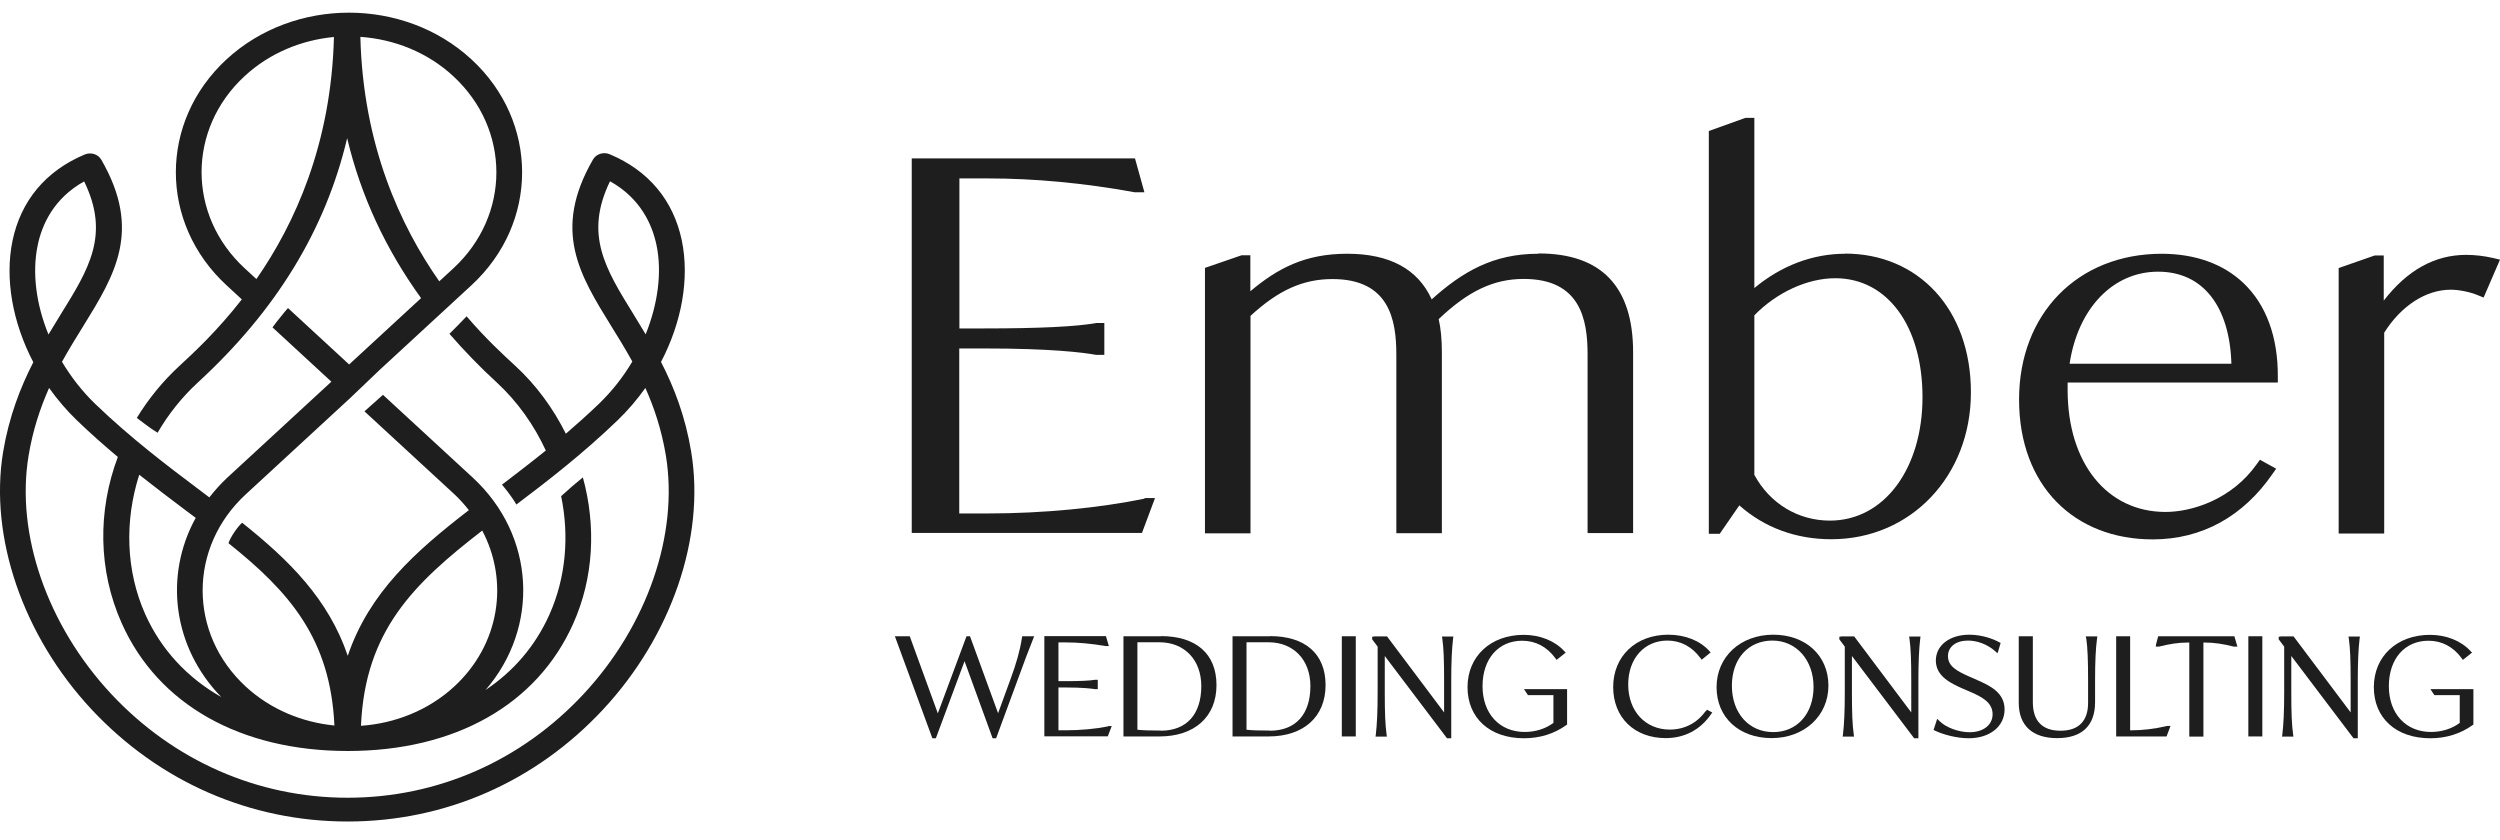
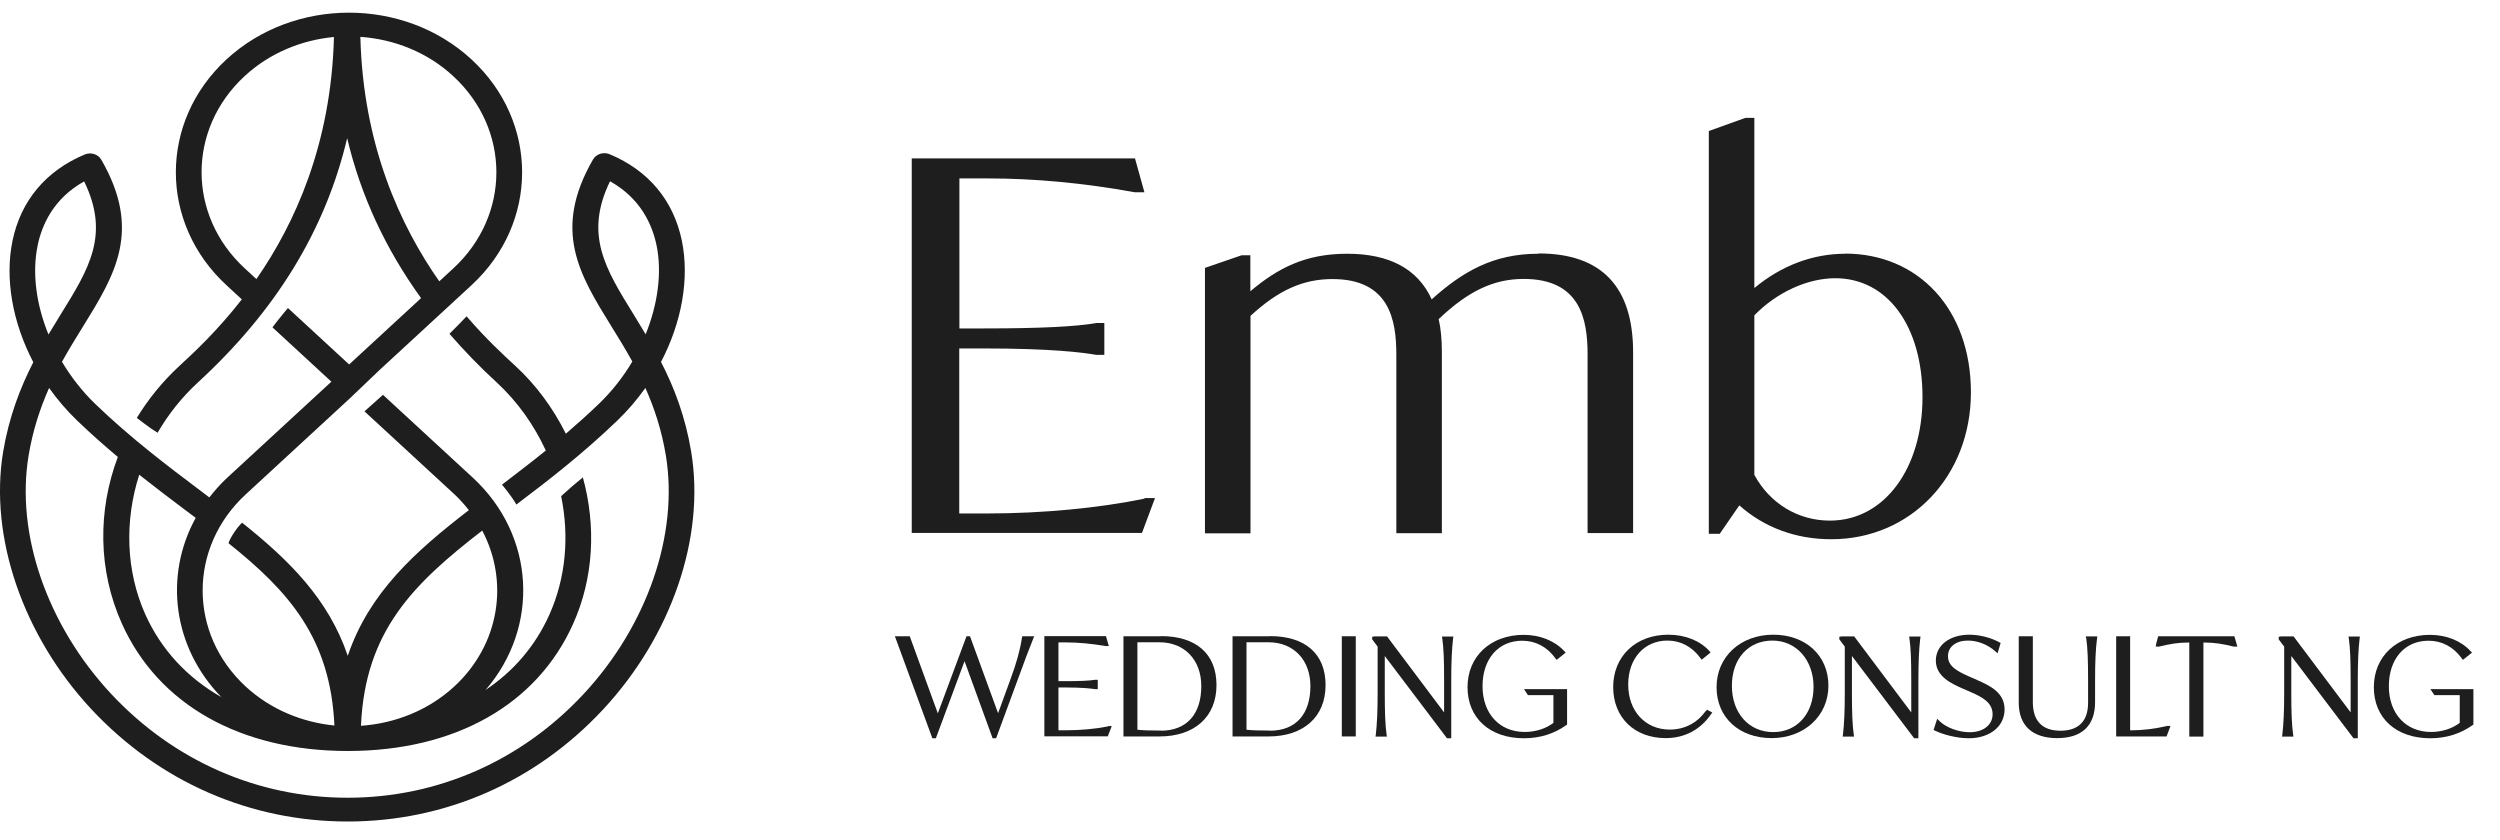
<svg xmlns="http://www.w3.org/2000/svg" width="131" height="44" viewBox="0 0 131 44" fill="none">
  <path d="M53.548 33.428C53.453 34.066 53.262 34.748 52.952 35.584L52.3 37.373L50.828 33.34H50.645L49.142 37.38L47.671 33.34H46.892L48.856 38.686H49.039L50.542 34.645L52.013 38.686H52.196L53.413 35.386C53.651 34.733 53.882 34.11 54.136 33.479L54.192 33.34H53.564L53.548 33.428Z" fill="#1E1E1E" />
  <path d="M58.064 38.062C57.42 38.194 56.616 38.267 55.845 38.267H55.463V36.023H55.789C56.744 36.023 57.197 36.082 57.38 36.111H57.404H57.523V35.62H57.38C57.102 35.671 56.569 35.693 55.789 35.693H55.463V33.662H55.837C56.505 33.662 57.205 33.728 57.928 33.853H57.952H58.103L57.952 33.332H54.724V38.583H58.048L58.255 38.047H58.064V38.062Z" fill="#1E1E1E" />
  <path d="M60.833 33.339H58.869V38.59H60.754C62.599 38.59 63.744 37.556 63.744 35.899C63.744 34.241 62.654 33.332 60.833 33.332V33.339ZM60.833 38.282C60.252 38.282 59.839 38.267 59.6 38.238V33.655H60.754C62.066 33.655 62.948 34.579 62.948 35.95C62.948 37.431 62.177 38.289 60.825 38.289L60.833 38.282Z" fill="#1E1E1E" />
  <path d="M66.549 33.339H64.585V38.59H66.47C68.315 38.59 69.46 37.556 69.46 35.899C69.46 34.241 68.371 33.332 66.549 33.332V33.339ZM66.549 38.282C65.969 38.282 65.555 38.267 65.317 38.238V33.655H66.47C67.782 33.655 68.665 34.579 68.665 35.95C68.665 37.431 67.893 38.289 66.541 38.289L66.549 38.282Z" fill="#1E1E1E" />
  <path d="M71.043 33.34H70.311V38.59H71.043V33.34Z" fill="#1E1E1E" />
  <path d="M75.576 33.458C75.648 33.964 75.671 34.602 75.671 35.65V37.33L72.681 33.348H72.013L71.902 33.37V33.502L72.188 33.883V36.295C72.188 37.264 72.156 37.938 72.093 38.488L72.077 38.598H72.673L72.657 38.488C72.586 37.982 72.562 37.344 72.562 36.295V34.374L75.823 38.686H76.045V35.658C76.045 34.69 76.077 34.015 76.141 33.465L76.157 33.355H75.56L75.576 33.465V33.458Z" fill="#1E1E1E" />
  <path d="M80.071 36.426H81.399V37.878C81.01 38.179 80.461 38.355 79.896 38.355C78.576 38.355 77.685 37.394 77.685 35.957C77.685 34.52 78.52 33.574 79.761 33.574C80.461 33.574 81.057 33.889 81.495 34.483L81.566 34.578L82.043 34.197L81.972 34.124C81.479 33.581 80.699 33.266 79.841 33.266C78.107 33.266 76.898 34.395 76.898 36.008C76.898 37.621 78.059 38.685 79.856 38.685C80.691 38.685 81.439 38.45 82.075 37.995L82.115 37.966V36.111H79.856L80.071 36.434V36.426Z" fill="#1E1E1E" />
  <path d="M89.374 37.262C88.929 37.885 88.269 38.23 87.497 38.23C86.209 38.23 85.318 37.254 85.318 35.868C85.318 34.482 86.185 33.566 87.37 33.566C88.062 33.566 88.658 33.881 89.096 34.475L89.167 34.57L89.636 34.189L89.573 34.116C89.088 33.573 88.3 33.258 87.418 33.258C85.716 33.258 84.531 34.387 84.531 36C84.531 37.614 85.66 38.677 87.282 38.677C88.269 38.677 89.096 38.244 89.66 37.423L89.724 37.335L89.445 37.188L89.39 37.269L89.374 37.262Z" fill="#1E1E1E" />
  <path d="M92.922 33.258C91.197 33.258 89.948 34.416 89.948 36.008C89.948 37.599 91.133 38.677 92.835 38.677C94.537 38.677 95.809 37.518 95.809 35.927C95.809 34.336 94.601 33.258 92.922 33.258ZM92.915 38.362C91.642 38.362 90.751 37.364 90.751 35.934C90.751 34.504 91.626 33.566 92.875 33.566C94.123 33.566 95.03 34.585 95.03 35.993C95.03 37.401 94.163 38.362 92.922 38.362H92.915Z" fill="#1E1E1E" />
  <path d="M100.055 33.458C100.127 33.964 100.15 34.602 100.15 35.65V37.33L97.16 33.348H96.492L96.381 33.37V33.502L96.667 33.883V36.295C96.667 37.264 96.635 37.938 96.572 38.488L96.556 38.598H97.152L97.136 38.488C97.065 37.982 97.041 37.344 97.041 36.295V34.374L100.302 38.686H100.524V35.658C100.524 34.69 100.556 34.015 100.62 33.465L100.636 33.355H100.039L100.055 33.465V33.458Z" fill="#1E1E1E" />
  <path d="M103.577 35.619L103.203 35.458C102.543 35.164 102.074 34.915 102.074 34.38C102.074 33.889 102.495 33.566 103.124 33.566C103.617 33.566 104.15 33.771 104.539 34.116L104.674 34.233L104.833 33.691L104.762 33.654C104.436 33.471 103.831 33.258 103.195 33.258C102.161 33.258 101.438 33.815 101.438 34.614C101.438 35.465 102.281 35.832 102.893 36.103L103.267 36.264C103.871 36.528 104.412 36.814 104.412 37.43C104.412 37.988 103.919 38.369 103.211 38.369C102.639 38.369 101.978 38.127 101.636 37.79L101.509 37.665L101.318 38.252L101.398 38.288C101.811 38.486 102.511 38.684 103.163 38.684C104.269 38.684 105.04 38.061 105.04 37.174C105.04 36.286 104.269 35.927 103.585 35.626L103.577 35.619Z" fill="#1E1E1E" />
  <path d="M109.321 33.457C109.392 33.963 109.416 34.601 109.416 35.65V36.83C109.416 37.784 108.915 38.29 107.969 38.29C107.022 38.29 106.521 37.784 106.521 36.794V33.34H105.782V36.823C105.782 38.018 106.497 38.678 107.794 38.678C109.09 38.678 109.782 38.026 109.782 36.794V35.65C109.782 34.653 109.814 33.992 109.885 33.457L109.901 33.347H109.297L109.313 33.457H109.321Z" fill="#1E1E1E" />
  <path d="M113.528 38.048C112.891 38.194 112.271 38.268 111.682 38.268H111.619V33.34H110.887V38.59H113.528L113.734 38.04H113.543L113.528 38.048Z" fill="#1E1E1E" />
  <path d="M113.089 33.34L112.978 33.758L112.962 33.883H113.129C113.709 33.736 114.171 33.67 114.616 33.67H114.719V38.598H115.459V33.67H115.555C116.008 33.67 116.469 33.736 117.05 33.883H117.081H117.24L117.081 33.34H113.089Z" fill="#1E1E1E" />
-   <path d="M118.546 33.34H117.813V38.59H118.546V33.34Z" fill="#1E1E1E" />
  <path d="M123.078 33.458C123.15 33.964 123.174 34.602 123.174 35.65V37.33L120.184 33.348H119.516L119.404 33.37V33.502L119.691 33.883V36.295C119.691 37.264 119.659 37.938 119.595 38.488L119.579 38.598H120.176L120.16 38.488C120.088 37.982 120.064 37.344 120.064 36.295V34.374L123.325 38.686H123.548V35.658C123.548 34.69 123.579 34.015 123.643 33.465L123.659 33.355H123.063L123.078 33.465V33.458Z" fill="#1E1E1E" />
  <path d="M127.347 36.103L127.562 36.426H128.89V37.878C128.5 38.179 127.951 38.355 127.387 38.355C126.067 38.355 125.176 37.394 125.176 35.957C125.176 34.52 126.011 33.574 127.252 33.574C127.952 33.574 128.548 33.889 128.985 34.483L129.057 34.578L129.534 34.197L129.462 34.124C128.969 33.581 128.19 33.266 127.331 33.266C125.597 33.266 124.389 34.395 124.389 36.008C124.389 37.621 125.55 38.685 127.347 38.685C128.182 38.685 128.93 38.45 129.566 37.995L129.606 37.966V36.111H127.347V36.103Z" fill="#1E1E1E" />
  <path d="M59.975 26.128C57.605 26.619 54.615 26.905 51.776 26.905H50.265V18.259H51.577C55.092 18.259 56.762 18.472 57.446 18.596H57.533H57.867V16.924H57.454C56.428 17.115 54.456 17.21 51.585 17.21H50.273V9.349H51.752C54.217 9.349 56.81 9.591 59.458 10.075H59.545H59.967L59.474 8.301H47.775V27.924H59.84L60.523 26.098H59.975V26.128Z" fill="#1E1E1E" />
  <path d="M80.604 13.296C78.242 13.296 76.628 14.242 75.021 15.687C74.298 14.095 72.811 13.296 70.592 13.296C68.373 13.296 66.942 14.066 65.518 15.261V13.377H65.057L63.14 14.037V27.947H65.526V16.552C66.989 15.203 68.278 14.623 69.82 14.623C72.787 14.623 73.168 16.735 73.168 18.576V27.94H75.554V18.466C75.554 17.791 75.499 17.204 75.387 16.721C76.938 15.246 78.274 14.616 79.841 14.616C82.807 14.616 83.189 16.728 83.189 18.568V27.933H85.575V18.458C85.575 15.019 83.913 13.281 80.628 13.281L80.604 13.296Z" fill="#1E1E1E" />
  <path d="M96.692 13.296C94.99 13.296 93.351 13.912 91.928 15.093V6.176H91.459L89.542 6.865V27.97H90.115L91.141 26.481C92.453 27.647 94.107 28.256 95.96 28.256C100.127 28.256 103.276 24.948 103.276 20.563C103.276 16.178 100.501 13.289 96.683 13.289L96.692 13.296ZM95.888 27.28C94.218 27.28 92.739 26.386 91.928 24.883V16.523C93.097 15.32 94.711 14.579 96.167 14.579C98.902 14.579 100.739 17.087 100.739 20.813C100.739 24.538 98.743 27.28 95.888 27.28Z" fill="#1E1E1E" />
-   <path d="M113.282 13.297C108.877 13.297 105.799 16.435 105.799 20.938C105.799 25.441 108.678 28.264 112.805 28.264C115.374 28.264 117.545 27.068 119.096 24.81L119.271 24.561L118.42 24.091L118.261 24.311C116.956 26.166 114.865 26.826 113.473 26.826C110.403 26.826 108.344 24.26 108.344 20.439C108.344 20.307 108.344 20.175 108.344 20.043H119.358V19.757C119.374 17.675 118.754 15.966 117.553 14.829C116.495 13.825 115.016 13.297 113.266 13.297H113.282ZM108.447 19.061C108.884 16.164 110.714 14.236 113.084 14.236C115.453 14.236 116.837 16.076 116.925 19.061H108.439H108.447Z" fill="#1E1E1E" />
-   <path d="M129.226 13.355C127.58 13.355 126.133 14.162 124.908 15.753V13.385H124.439L122.546 14.045V27.956H124.932V17.433C125.822 16.017 127.119 15.181 128.415 15.181C128.868 15.181 129.433 15.299 129.854 15.475L130.141 15.592L131 13.605L130.658 13.524C130.18 13.414 129.711 13.355 129.218 13.355H129.226Z" fill="#1E1E1E" />
  <path d="M36.22 23.681C35.91 21.811 35.321 20.293 34.637 18.966C35.719 16.898 36.141 14.602 35.727 12.601C35.289 10.503 33.985 8.934 31.949 8.083C31.623 7.944 31.242 8.069 31.075 8.355C28.927 12.072 30.367 14.397 32.029 17.088C32.395 17.675 32.769 18.284 33.134 18.944C32.657 19.75 32.069 20.498 31.393 21.151C30.812 21.708 30.232 22.229 29.651 22.727C28.991 21.407 28.108 20.183 26.979 19.149C26.398 18.614 25.468 17.763 24.45 16.575C24.108 16.942 23.854 17.184 23.551 17.492C24.299 18.35 25.134 19.222 26.025 20.036C27.138 21.063 27.989 22.288 28.601 23.607C27.83 24.231 27.058 24.817 26.303 25.397C26.343 25.441 26.78 25.954 27.058 26.438C28.721 25.184 30.558 23.761 32.363 22.023C32.904 21.503 33.389 20.931 33.818 20.329C34.279 21.363 34.669 22.522 34.892 23.871C35.568 28 33.914 32.788 30.574 36.374C27.313 39.872 22.923 41.801 18.215 41.801C13.507 41.801 9.093 39.865 5.817 36.352C2.477 32.766 0.815 27.985 1.499 23.871C1.721 22.529 2.111 21.371 2.572 20.329C3.002 20.931 3.487 21.503 4.027 22.023C4.743 22.713 5.467 23.351 6.175 23.945C5.117 26.753 5.133 29.877 6.381 32.664C8.282 36.917 12.601 39.352 18.223 39.352C23.846 39.352 28.14 36.924 30.033 32.686C31.114 30.28 31.242 27.56 30.542 25.015C30.152 25.331 29.77 25.661 29.404 25.998C29.834 28.088 29.659 30.266 28.784 32.217C28.053 33.844 26.915 35.172 25.444 36.154C28.283 32.869 28.061 28.059 24.768 25.023L20.068 20.689L19.098 21.554L23.814 25.903C24.092 26.159 24.339 26.445 24.569 26.731C21.762 28.895 19.344 31.05 18.223 34.365C17.213 31.388 15.145 29.349 12.688 27.391C12.465 27.582 12.084 28.125 11.972 28.462C15.145 30.999 17.316 33.448 17.523 38.017C15.829 37.848 14.175 37.174 12.879 35.978C9.865 33.199 9.865 28.682 12.879 25.903L18.342 20.865L19.885 19.391L24.704 14.947C28.244 11.684 28.244 6.375 24.704 3.111C21.166 -0.152 15.408 -0.152 11.869 3.111C8.33 6.375 8.33 11.684 11.869 14.947L12.672 15.688C11.368 17.36 10.127 18.504 9.411 19.164C8.521 19.985 7.773 20.909 7.169 21.899C7.423 22.09 7.678 22.288 7.94 22.471C8.044 22.544 8.155 22.61 8.258 22.676C8.815 21.715 9.523 20.821 10.366 20.044C14.469 16.274 17.054 12.05 18.191 7.24C18.907 10.254 20.195 13.033 22.064 15.622L18.295 19.098L15.09 16.142C14.97 16.274 14.859 16.414 14.748 16.553C14.581 16.751 14.43 16.949 14.278 17.154L17.364 20L11.925 25.015C11.567 25.345 11.257 25.697 10.97 26.064C10.835 25.961 10.708 25.866 10.572 25.763C8.759 24.399 6.882 22.984 4.99 21.166C4.314 20.513 3.725 19.758 3.248 18.958C3.614 18.298 3.988 17.69 4.354 17.103C6.016 14.412 7.455 12.087 5.308 8.369C5.141 8.076 4.759 7.959 4.433 8.098C2.397 8.956 1.093 10.518 0.656 12.615C0.242 14.617 0.664 16.912 1.745 18.98C1.069 20.3 0.473 21.826 0.162 23.688C-0.569 28.147 1.204 33.316 4.791 37.166C8.33 40.958 13.094 43.047 18.215 43.047C23.337 43.047 28.069 40.965 31.591 37.188C35.186 33.331 36.96 28.161 36.22 23.688V23.681ZM33.834 17.521C33.62 17.162 33.405 16.817 33.198 16.472C31.711 14.067 30.613 12.285 31.965 9.499C33.572 10.393 34.176 11.779 34.399 12.835C34.701 14.272 34.47 15.937 33.834 17.514V17.521ZM12.823 14.06C9.809 11.28 9.809 6.763 12.823 3.984C14.127 2.781 15.79 2.1 17.499 1.938C17.356 7.563 15.44 11.735 13.435 14.624L12.815 14.052L12.823 14.06ZM18.883 1.931C20.657 2.056 22.398 2.737 23.75 3.991C26.764 6.771 26.764 11.288 23.75 14.067L23.018 14.742C20.991 11.845 19.026 7.636 18.883 1.931ZM25.269 27.802C26.677 30.464 26.192 33.764 23.806 35.971C22.446 37.225 20.696 37.907 18.915 38.032C19.13 33.06 21.666 30.588 25.269 27.802ZM10.255 27.135C8.592 30.156 9.046 33.91 11.598 36.528C9.817 35.516 8.449 34.05 7.614 32.194C6.588 29.899 6.525 27.281 7.296 24.876C8.131 25.536 8.942 26.152 9.714 26.731C9.897 26.871 10.072 27.003 10.255 27.135ZM1.976 12.842C2.198 11.787 2.803 10.401 4.409 9.506C5.769 12.293 4.672 14.074 3.177 16.48C2.97 16.817 2.755 17.169 2.54 17.528C1.896 15.952 1.673 14.287 1.976 12.85V12.842Z" fill="#1E1E1E" />
</svg>